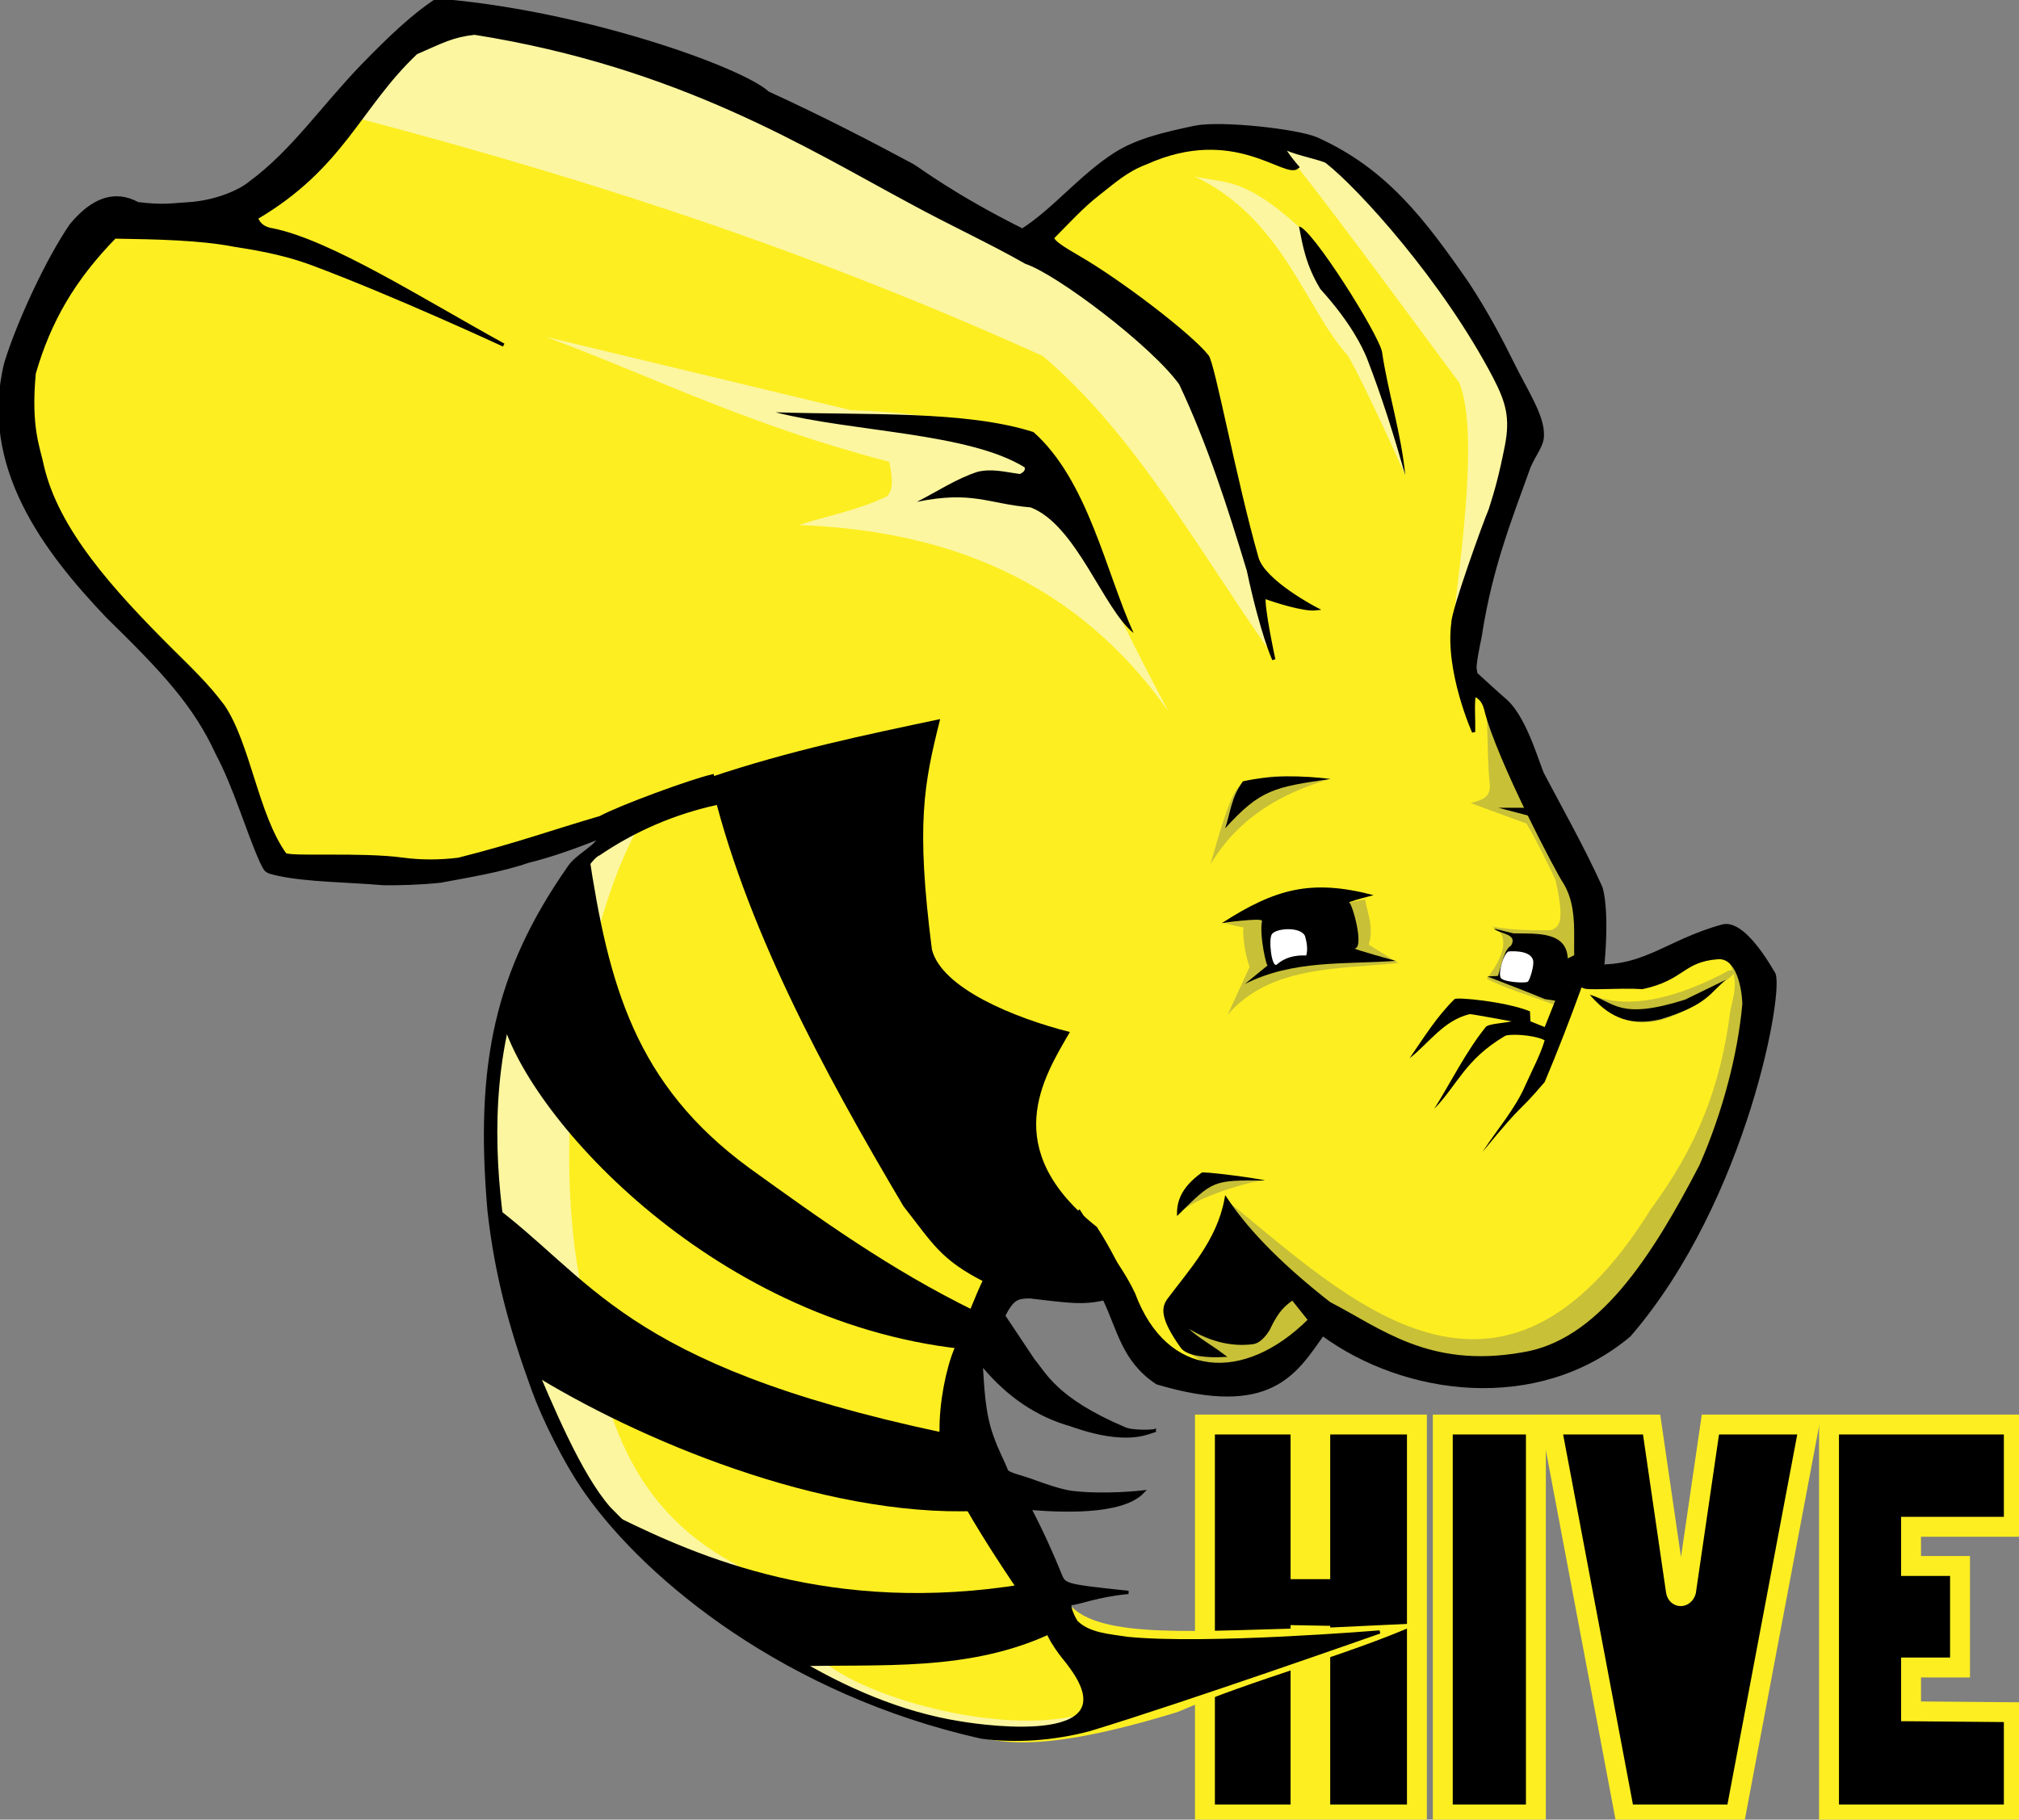
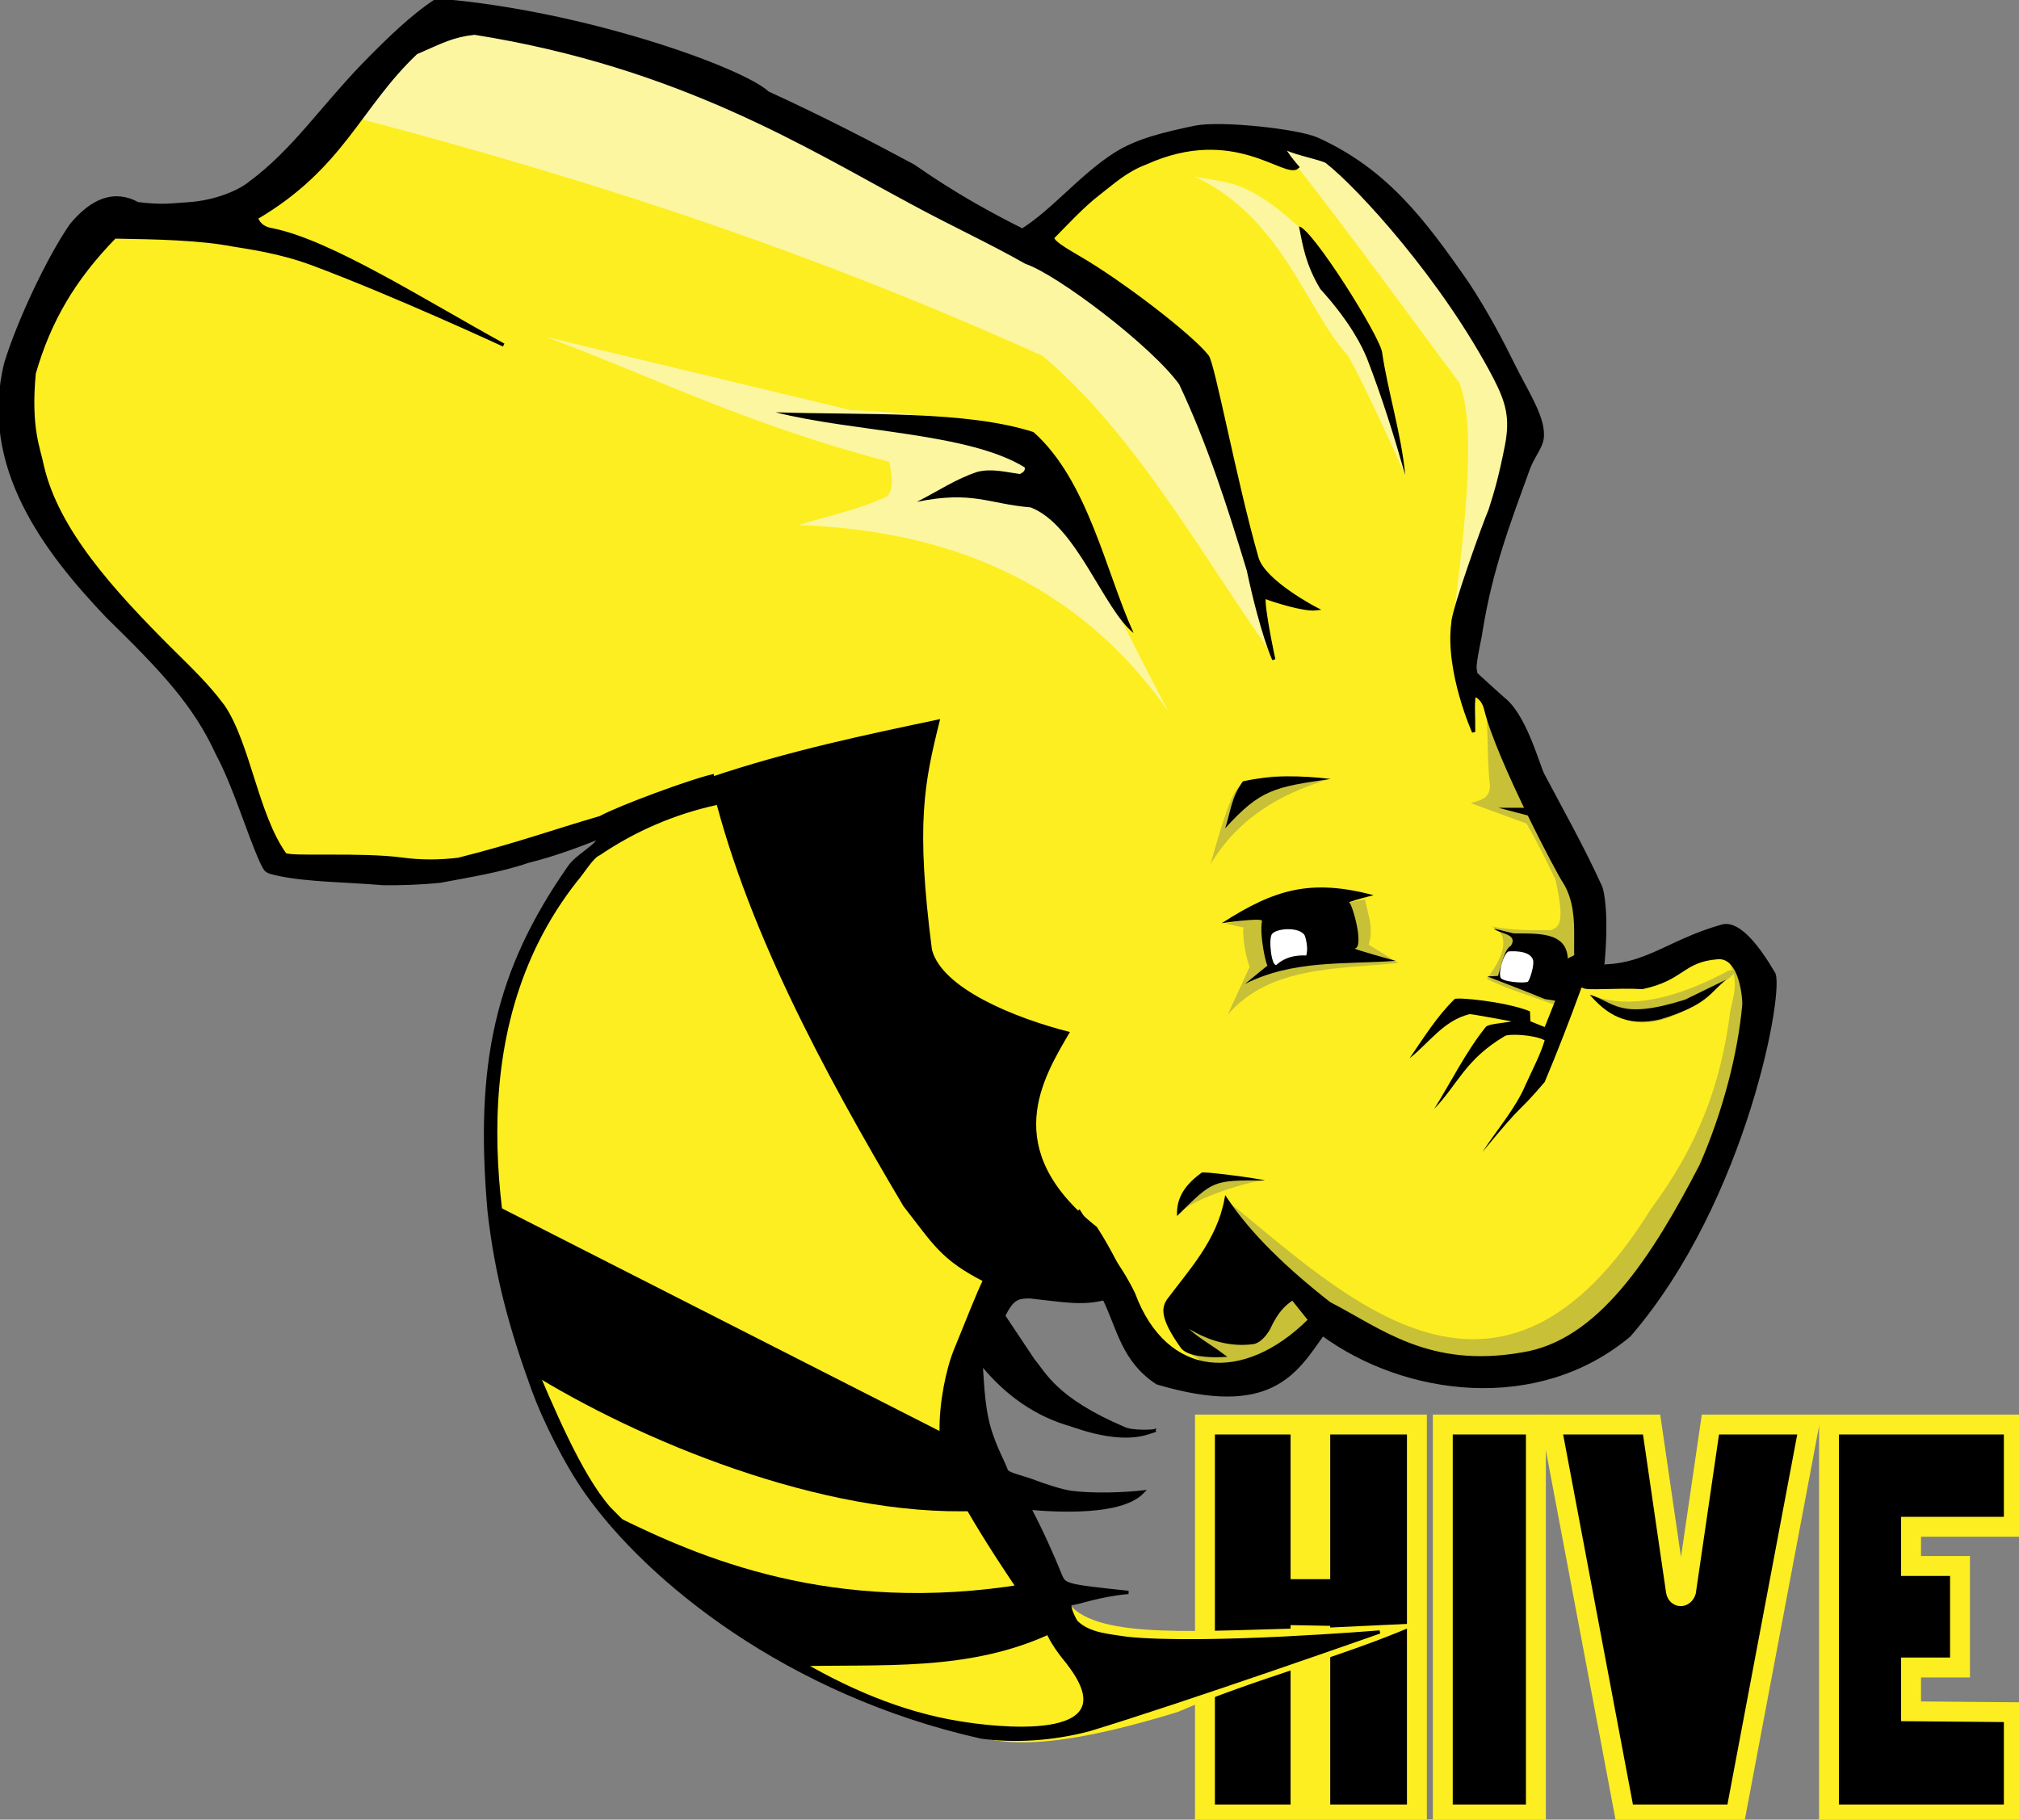
<svg xmlns="http://www.w3.org/2000/svg" width="71" height="64" viewBox="0 0 71 64" fill="none">
  <rect x="0" y="0" width="71" height="64" fill="#808080" stroke="none" />
  <g clip-path="url(#clip0_825_794)">
    <path fill-rule="evenodd" clip-rule="evenodd" d="M42.373 50.104V63.818H45.734V57.515L46.428 57.528V63.818H49.827V50.104H46.428V55.192H45.734V50.104L42.373 50.104Z" fill="black" stroke="#FDEE21" stroke-width="0.7" />
    <path fill-rule="evenodd" clip-rule="evenodd" d="M54.011 50.104H50.737V63.818H54.011V50.104Z" fill="black" stroke="#FDEE21" stroke-width="0.7" />
    <path fill-rule="evenodd" clip-rule="evenodd" d="M54.547 50.104L57.133 63.818H61.037L63.624 50.104H60.148L59.291 55.972C59.22 56.197 58.979 56.197 58.936 55.972L58.08 50.104L54.547 50.104Z" fill="black" stroke="#FDEE21" stroke-width="0.7" />
    <path fill-rule="evenodd" clip-rule="evenodd" d="M70.818 50.104H64.319V63.818H70.818V60.222L67.204 60.191L67.204 58.65H68.926V55.079H67.204L67.204 53.7H70.818V50.104Z" fill="black" stroke="#FDEE21" stroke-width="0.7" />
    <path fill-rule="evenodd" clip-rule="evenodd" d="M35.722 8.516C35.175 7.014 16.345 -0.318 16.104 0.487C12.646 1.39 11.239 5.382 8.861 7.91L3.579 7.607C1.252 10.604 0.031 13.665 0.862 16.848C3.845 20.894 7.306 24.338 9.464 29.421C9.635 31.817 19.817 29.672 22 29.198C19.018 31.335 16.422 34.649 17.538 44.191C18.556 48.672 19.253 53.675 28.287 58.743C29.476 59.41 31.937 60.18 33.459 60.741C34.914 61.41 36.615 61.684 41.416 60.214C44.193 59.015 47.193 58.292 49.911 57.096L46.644 57.25C42.144 57.348 38.671 57.684 37.599 56.425L33.459 49.266L35.873 44.569C39.214 44.913 40.323 47.626 43.267 48.66L46.738 46.084C56.82 52.044 60.83 42.307 61.98 34.723C61.857 31.637 55.309 35.691 55.706 34.248C55.86 30.931 53.16 26.591 51.416 23.21L53.435 15.387C54.351 14.57 49.195 5.868 44.984 4.783C41.29 3.831 35.722 8.516 35.722 8.516L35.722 8.516Z" fill="#FDEE21" />
    <path fill-rule="evenodd" clip-rule="evenodd" d="M52.283 25.141C52.32 25.982 52.316 27.003 52.397 27.641C52.383 28.127 52.019 28.145 51.718 28.247L53.679 28.966C54.069 29.623 54.382 30.279 54.698 30.936C55.065 32.551 54.791 32.597 54.547 32.716C53.835 32.723 53.125 32.724 52.463 32.583C52.76 32.74 52.825 32.855 52.856 33.056C52.914 33.426 52.676 33.932 52.283 34.42C52.864 34.742 53.922 35.058 54.707 35.357L55.603 33.36C55.198 30.425 53.967 27.72 52.283 25.141L52.283 25.141Z" fill="#C8C037" />
    <path fill-rule="evenodd" clip-rule="evenodd" d="M55.945 34.985C57.033 35.439 58.536 35.306 60.62 34.23C60.93 34.01 61.219 34.142 60.664 34.505C57.931 36.962 56.622 35.733 55.945 34.985L55.945 34.985Z" fill="#C8C037" />
    <path fill-rule="evenodd" clip-rule="evenodd" d="M60.829 33.909C61.152 34.529 60.956 35.032 60.848 35.556C60.51 38.219 59.682 40.325 58.056 42.525C52.768 51.039 47.429 45.712 43.173 42.244L41.412 46.663C41.319 47.05 40.93 47.352 43.68 48.564L46.481 46.582C57.164 54.723 64.734 35.187 60.829 33.909L60.829 33.909Z" fill="#C8C037" />
    <path fill-rule="evenodd" clip-rule="evenodd" d="M44.461 41.517C43.741 41.569 41.596 42.3 41.5 42.723L42.487 41.25L44.461 41.517Z" fill="#C8C037" />
    <path fill-rule="evenodd" clip-rule="evenodd" d="M43.06 32.489C43.192 32.489 43.826 32.659 43.758 32.621C43.66 32.567 43.747 33.511 43.946 34.003L43.173 35.689C44.654 33.978 46.997 34.091 49.172 33.871L48.134 33.227C48.314 32.625 48.102 32.149 48.002 31.636L43.06 32.489Z" fill="#C8C037" />
    <path fill-rule="evenodd" clip-rule="evenodd" d="M46.7 27.414C45.111 27.902 43.589 28.699 42.568 30.399C43.347 27.598 43.506 27.704 43.757 27.566C44.847 27.077 45.74 27.382 46.7 27.414V27.414Z" fill="#C8C037" />
-     <path fill-rule="evenodd" clip-rule="evenodd" d="M38.212 60.249C36.29 62.373 32.002 60.088 28.44 58.923C19.39 53.16 17.623 47.734 17.5 42.411C17.035 34.787 19.372 30.357 22.329 29.308C20.372 33.086 19.46 39.868 20.367 44.911C21.099 47.717 21.114 52.449 25.802 54.982C28.097 56.276 27.475 57.283 29.027 58.495C30.728 59.824 35.47 61.087 38.212 60.249L38.212 60.249Z" fill="#FCF6A0" />
    <path fill-rule="evenodd" clip-rule="evenodd" d="M41.083 25.013C37.829 20.391 33.253 18.656 28.092 18.467C29.126 18.129 30.16 17.953 31.195 17.454C31.448 17.187 31.365 16.718 31.27 16.242C26.302 14.943 23.167 13.337 19.198 11.848L29.913 14.424C37.148 14.699 36.527 16.488 41.084 25.013L41.083 25.013Z" fill="#FCF6A0" />
    <path fill-rule="evenodd" clip-rule="evenodd" d="M44.567 22.784C42.162 19.346 39.83 15.173 36.664 12.519C29.022 9.064 21.462 6.498 12.602 4.164L15.429 0.522C24.831 2.671 33.662 6.268 41.572 12.197C42.91 15.586 43.803 18.98 44.566 22.784L44.567 22.784Z" fill="#FCF6A0" />
    <path fill-rule="evenodd" clip-rule="evenodd" d="M49.415 16.708C49.415 16.708 48.067 13.679 47.41 12.522C45.888 10.832 45.118 7.683 41.999 6.199C42.986 6.466 43.661 6.148 45.674 7.976L48.846 14.002L49.415 16.708Z" fill="#FCF6A0" />
    <path fill-rule="evenodd" clip-rule="evenodd" d="M51.092 21.956C51.403 19.332 51.993 15.122 51.316 13.459C49.431 10.925 47.532 8.307 45.633 5.876C45.319 5.583 45.092 5.185 44.844 4.874C47.514 5.567 50.301 7.427 54.059 14.768L51.092 21.956Z" fill="#FCF6A0" />
    <path fill-rule="evenodd" clip-rule="evenodd" d="M39.865 22.266C38.802 21.428 37.854 18.463 36.242 17.846C34.751 17.721 34.204 17.251 32.242 17.651C32.953 17.294 33.625 16.837 34.382 16.593C34.894 16.472 35.374 16.606 35.863 16.673C35.984 16.616 36.063 16.545 36.033 16.438C34.059 15.216 30.008 15.198 27.273 14.501C30.447 14.607 33.958 14.431 36.344 15.197C38.261 16.901 38.885 20.112 39.865 22.266L39.865 22.266Z" fill="black" />
    <path fill-rule="evenodd" clip-rule="evenodd" d="M45.681 7.966C46.121 8.006 48.491 11.76 48.602 12.385C48.799 13.751 49.285 15.281 49.416 16.71C49.026 15.34 48.6 13.97 48.069 12.599C47.913 12.222 47.52 11.369 46.428 10.162C45.92 9.312 45.81 8.643 45.681 7.966L45.681 7.966Z" fill="black" />
    <path fill-rule="evenodd" clip-rule="evenodd" d="M53.711 28.412H52.697L53.817 28.707L53.711 28.412Z" fill="black" />
    <path fill-rule="evenodd" clip-rule="evenodd" d="M46.794 27.398C45.774 27.273 44.728 27.256 43.709 27.481C43.293 28.04 43.265 28.608 43.083 29.134C44.322 27.766 44.814 27.682 46.794 27.398V27.398Z" fill="black" />
    <path fill-rule="evenodd" clip-rule="evenodd" d="M60.697 34.458C60.13 34.912 60.073 35.339 58.396 35.85C57.172 36.14 56.481 35.649 55.906 34.989C56.779 35.239 56.918 35.899 59.259 35.159L60.697 34.458Z" fill="black" />
    <path fill-rule="evenodd" clip-rule="evenodd" d="M55.613 34.742C55.205 35.867 54.765 37.003 54.321 38.056C53.264 39.297 53.715 38.59 52.133 40.517C52.639 39.735 53.297 38.984 53.642 38.169C53.884 37.633 54.185 37.064 54.319 36.588C53.899 36.378 53.041 36.361 52.925 36.437C51.518 37.267 51.264 38.147 50.435 39.003C51.036 38.041 51.55 36.99 52.246 36.124C52.325 36.012 52.841 35.99 53.158 35.924C52.666 35.839 51.754 35.662 51.68 35.67C50.763 35.891 50.249 36.691 49.568 37.223C50.064 36.505 50.522 35.757 51.152 35.14C51.214 35.067 52.919 35.217 53.802 35.57L53.819 35.922L54.321 36.124L54.698 35.178L55.613 34.742Z" fill="black" />
    <path fill-rule="evenodd" clip-rule="evenodd" d="M44.484 41.521C44.258 41.444 42.258 41.186 42.258 41.246C41.49 41.794 41.374 42.317 41.391 42.771C42.668 41.512 42.62 41.509 44.484 41.521L44.484 41.521Z" fill="black" />
    <path fill-rule="evenodd" clip-rule="evenodd" d="M42.965 32.47C42.965 32.47 44.408 32.259 44.38 32.394C44.276 32.896 44.557 34.117 44.588 33.947L43.776 34.61C45.475 33.754 47.264 33.926 49.077 33.796C49.077 33.796 47.55 33.373 47.644 33.36C47.984 33.312 47.553 31.765 47.436 31.732C47.727 31.633 48.01 31.559 48.304 31.485C46.12 30.913 44.857 31.25 42.965 32.47L42.965 32.47Z" fill="black" />
    <path fill-rule="evenodd" clip-rule="evenodd" d="M55.453 33.549L55.132 33.71C55.087 32.769 54.078 32.838 53.227 32.829L52.529 32.659C52.741 32.856 53.397 32.84 53.133 33.265C52.91 33.384 52.807 33.895 52.68 34.325L52.303 34.344C52.969 34.605 53.587 34.834 54.321 35.139L54.755 35.206L55.792 34.647L55.453 33.549Z" fill="black" />
    <path fill-rule="evenodd" clip-rule="evenodd" d="M45.889 32.914C45.727 32.593 44.91 32.638 44.734 32.847C44.591 33.016 44.725 34.101 44.908 33.918C45.174 33.684 45.52 33.587 45.936 33.606C45.989 33.405 45.97 33.189 45.889 32.914L45.889 32.914Z" fill="white" />
    <path fill-rule="evenodd" clip-rule="evenodd" d="M53.724 34.532C53.801 34.475 53.963 33.931 53.911 33.768C53.803 33.384 53.044 33.465 53.044 33.465C52.858 33.574 52.696 34.173 52.764 34.371C52.796 34.538 53.602 34.592 53.724 34.532L53.724 34.532Z" fill="white" />
    <path fill-rule="evenodd" clip-rule="evenodd" d="M21.237 53.308L21.716 53.355C24.561 54.754 29.246 56.828 36.028 55.714L37.092 57.391C34.105 58.844 30.893 58.51 27.883 58.612L21.237 53.308Z" fill="black" />
-     <path fill-rule="evenodd" clip-rule="evenodd" d="M17.152 42.247L18.577 48.239C22.393 50.628 28.91 53.364 34.343 53.144L33.143 50.385C21.802 47.972 20.843 44.923 17.152 42.247L17.152 42.247Z" fill="black" />
-     <path fill-rule="evenodd" clip-rule="evenodd" d="M20.698 29.973C21.395 34.616 22.325 38.137 26.356 41.086C28.827 42.866 31.28 44.638 34.264 46.101C34.264 46.101 34.002 47.464 33.783 47.44C24.905 46.452 18.405 39.079 17.617 35.711C18.38 33.127 19.474 31.514 20.698 29.973H20.698Z" fill="black" />
+     <path fill-rule="evenodd" clip-rule="evenodd" d="M17.152 42.247L18.577 48.239C22.393 50.628 28.91 53.364 34.343 53.144L33.143 50.385L17.152 42.247Z" fill="black" />
    <path fill-rule="evenodd" clip-rule="evenodd" d="M24.966 27.341C26.149 32.488 28.97 37.701 31.774 42.43C32.802 43.736 33.071 44.312 34.656 45.108C36.797 45.787 38.311 45.614 39.865 45.511C39.439 44.722 39.061 43.897 38.572 43.155C35.092 40.398 36.7 37.888 37.624 36.299C35.689 35.809 33.125 34.769 32.772 33.4C32.204 28.971 32.492 27.567 33.061 25.292C30.44 25.846 27.785 26.394 24.966 27.342L24.966 27.341Z" fill="black" />
    <path fill-rule="evenodd" clip-rule="evenodd" d="M15.353 0.004C14.492 0.568 13.662 1.373 12.769 2.289C11.289 3.824 10.305 5.32 8.799 6.43C8.498 6.69 7.652 7.109 6.59 7.171C6.089 7.196 5.763 7.279 4.843 7.163C4.031 6.723 3.26 7.009 2.508 7.911C1.683 9.099 0.638 11.355 0.204 12.775C-0.691 16.398 1.591 19.382 3.78 21.682C5.728 23.588 6.851 24.778 7.65 26.525C8.256 27.658 8.704 29.213 9.19 30.303C9.365 30.649 9.328 30.647 9.8 30.751C10.817 30.969 12.229 30.971 13.486 31.079C14.03 31.086 14.776 31.066 15.484 30.992C16.459 30.808 17.604 30.627 18.564 30.295C19.502 30.063 20.338 29.743 21.091 29.448C20.994 29.778 20.276 30.096 20.007 30.515C17.453 34.176 16.754 37.434 17.198 42.575C17.45 44.854 17.972 46.743 18.76 48.904C19.12 49.893 19.887 51.459 20.623 52.5C22.809 55.593 27.699 59.566 34.507 61.096C35.695 61.258 37.043 61.171 38.311 60.833C41.671 59.813 48.519 57.4 48.519 57.4C48.519 57.4 42.44 57.904 39.656 57.628C39.012 57.527 38.302 57.493 37.853 57.053C37.777 56.956 37.504 56.404 37.68 56.399C37.922 56.392 38.614 56.105 39.682 56.009C37.401 55.763 37.433 55.766 37.267 55.35C37.008 54.704 36.612 53.821 36.203 53.048C37.206 53.133 39.425 53.258 40.178 52.479C40.178 52.479 38.865 52.631 37.705 52.495C37.313 52.449 36.647 52.211 36.447 52.137C35.926 51.934 35.497 51.871 35.397 51.738C35.216 51.277 35.094 51.122 34.875 50.504C34.58 49.686 34.556 48.773 34.5 47.938C35.259 48.875 36.226 49.664 37.507 50.067C37.523 50.032 39.168 50.783 40.363 50.397L40.611 50.317C40.611 50.339 39.819 50.387 39.529 50.243C37.099 49.208 36.734 48.303 36.341 47.853L35.292 46.279C35.611 45.642 35.792 45.618 36.214 45.612C37.493 45.755 38.05 45.864 38.828 45.676C39.353 46.76 39.495 47.85 40.693 48.639C44.68 49.824 45.547 48.286 46.513 46.928C49.382 49.037 54.053 49.687 57.297 46.964C61.421 42.185 62.727 34.65 62.361 34.22C61.846 33.345 61.17 32.442 60.59 32.567C58.522 33.132 57.759 34.183 55.71 33.944C55.954 33.93 56.364 33.923 56.367 33.9C56.525 32.162 56.355 31.321 56.278 31.177C55.657 29.803 54.84 28.357 54.271 27.274C54.124 27.049 53.693 25.342 52.971 24.668C52.661 24.403 51.903 23.704 51.903 23.704L51.839 24.447C51.839 24.447 52.135 24.492 52.248 24.951C52.675 26.695 54.853 30.817 55.013 31.015C55.784 32.262 55.091 33.816 55.678 34.688C55.734 34.799 56.874 34.679 57.758 34.733C59.212 34.42 59.151 33.778 60.406 33.682C61.252 33.617 61.337 35.208 61.326 35.331C61.168 37.088 60.635 39.131 59.818 40.996C58.12 44.272 56.219 47.214 53.522 47.625C50.233 48.2 48.524 46.76 46.741 45.843L46.059 46.426C43.742 48.737 40.99 48.532 39.865 45.512C39.305 44.34 38.575 43.623 37.95 42.618L34.635 45.009C34.359 45.576 34.02 46.469 33.608 47.468C33.321 48.162 33.081 49.354 33.096 50.345C32.671 51.07 34.568 54.01 35.767 55.798C36.12 56.326 36.78 57.248 36.803 57.306C37.04 57.923 37.561 58.468 37.592 58.535C39.817 61.441 34.786 60.772 33.746 60.596C31.696 60.269 29.691 59.411 27.806 58.264C27.696 58.198 27.587 58.13 27.479 58.062C25.239 56.649 23.178 54.842 21.425 53.054C20.38 51.869 19.385 49.44 18.65 47.717C17.549 43.577 15.968 36.4 20.25 30.962C20.521 30.651 20.814 30.133 21.064 30.031C22.336 29.169 23.717 28.581 25.203 28.255L25.053 27.291C24.311 27.46 21.813 28.375 21.107 28.758C19.5 29.224 18.168 29.711 16.121 30.224C15.456 30.306 14.801 30.307 14.163 30.221C12.69 30.02 10.18 30.199 10.02 30.05C9.023 28.657 8.75 26.162 7.84 24.827L7.829 24.813L7.818 24.801C7.288 24.087 6.669 23.504 6.061 22.898C3.88 20.729 2.014 18.631 1.492 16.408C1.361 15.752 1.022 15.072 1.202 13.13L1.205 13.12L1.208 13.111C1.733 11.297 2.586 9.818 4.035 8.336C5.542 8.36 7.034 8.393 8.196 8.615C8.729 8.705 9.838 8.85 10.983 9.277C13.881 10.358 17.711 12.136 17.711 12.136C14.836 10.555 11.622 8.502 9.592 8.087C9.29 8.044 9.104 7.906 9.015 7.665C12.067 5.869 12.626 3.754 14.634 1.857C15.552 1.457 15.909 1.252 16.689 1.167C23.901 2.309 28.44 5.186 32.032 7.11C33.489 7.904 34.814 8.504 36.08 9.227C37.189 9.593 40.536 12.124 41.516 13.489C42.511 15.593 43.238 17.866 43.901 20.06C44.376 22.291 44.793 23.196 44.793 23.196C44.793 23.196 44.389 21.33 44.456 20.995C44.875 21.151 45.865 21.461 46.275 21.413C46.275 21.413 44.442 20.464 44.202 19.625C43.431 16.934 42.658 12.744 42.45 12.525C41.862 11.785 39.412 9.907 37.91 9.039C37.341 8.71 37.034 8.507 37.01 8.362C37.49 7.876 38.083 7.234 38.615 6.826C39.124 6.434 39.588 5.993 40.298 5.729C43.42 4.321 45.204 6.271 45.628 5.876C45.628 5.876 44.956 5.105 45.255 5.232C45.56 5.397 46.556 5.593 46.665 5.695C47.803 6.586 50.777 9.844 52.569 13.281C53 14.123 53.175 14.677 52.975 15.691C52.775 16.706 52.62 17.264 52.402 17.941C52.204 18.395 51.088 21.496 51.093 21.913C50.868 23.615 51.821 25.745 51.821 25.745C51.83 25.167 51.786 24.859 51.838 24.445L51.902 23.706C51.902 23.706 51.862 23.509 51.869 23.432C51.917 22.921 52.043 22.491 52.079 22.198C52.438 19.976 53.061 18.376 53.767 16.425C53.977 15.933 54.252 15.659 54.238 15.285C54.25 14.62 53.656 13.727 53.226 12.855C52.793 11.974 52.276 10.992 51.596 9.957C50.047 7.726 48.726 5.98 46.308 4.887C45.631 4.59 42.969 4.299 42.05 4.472C40.934 4.705 39.975 4.934 39.21 5.425C38.007 6.196 37.061 7.391 35.952 8.096C33.498 6.867 32.314 5.947 32.093 5.82C30.635 5.037 28.884 4.129 27 3.268C26.097 2.424 20.489 0.407 15.354 0.005L15.353 0.004ZM46.74 45.842C45.228 44.658 43.955 43.439 43.116 42.184C42.842 43.66 41.848 44.711 41.079 45.745C40.926 45.988 40.816 46.318 41.569 47.372C41.772 47.653 42.507 47.701 43.003 47.675C42.498 47.293 41.731 46.889 41.607 46.539C42.495 47.144 43.316 47.318 44.059 47.221C44.229 47.202 44.44 47.021 44.603 46.744C44.934 46.031 45.193 45.86 45.455 45.668L46.059 46.425L46.74 45.842Z" fill="black" stroke="black" stroke-width="0.114" />
  </g>
  <defs>
    <clipPath id="clip0_825_794">
      <rect width="71" height="64" fill="white" />
    </clipPath>
  </defs>
</svg>